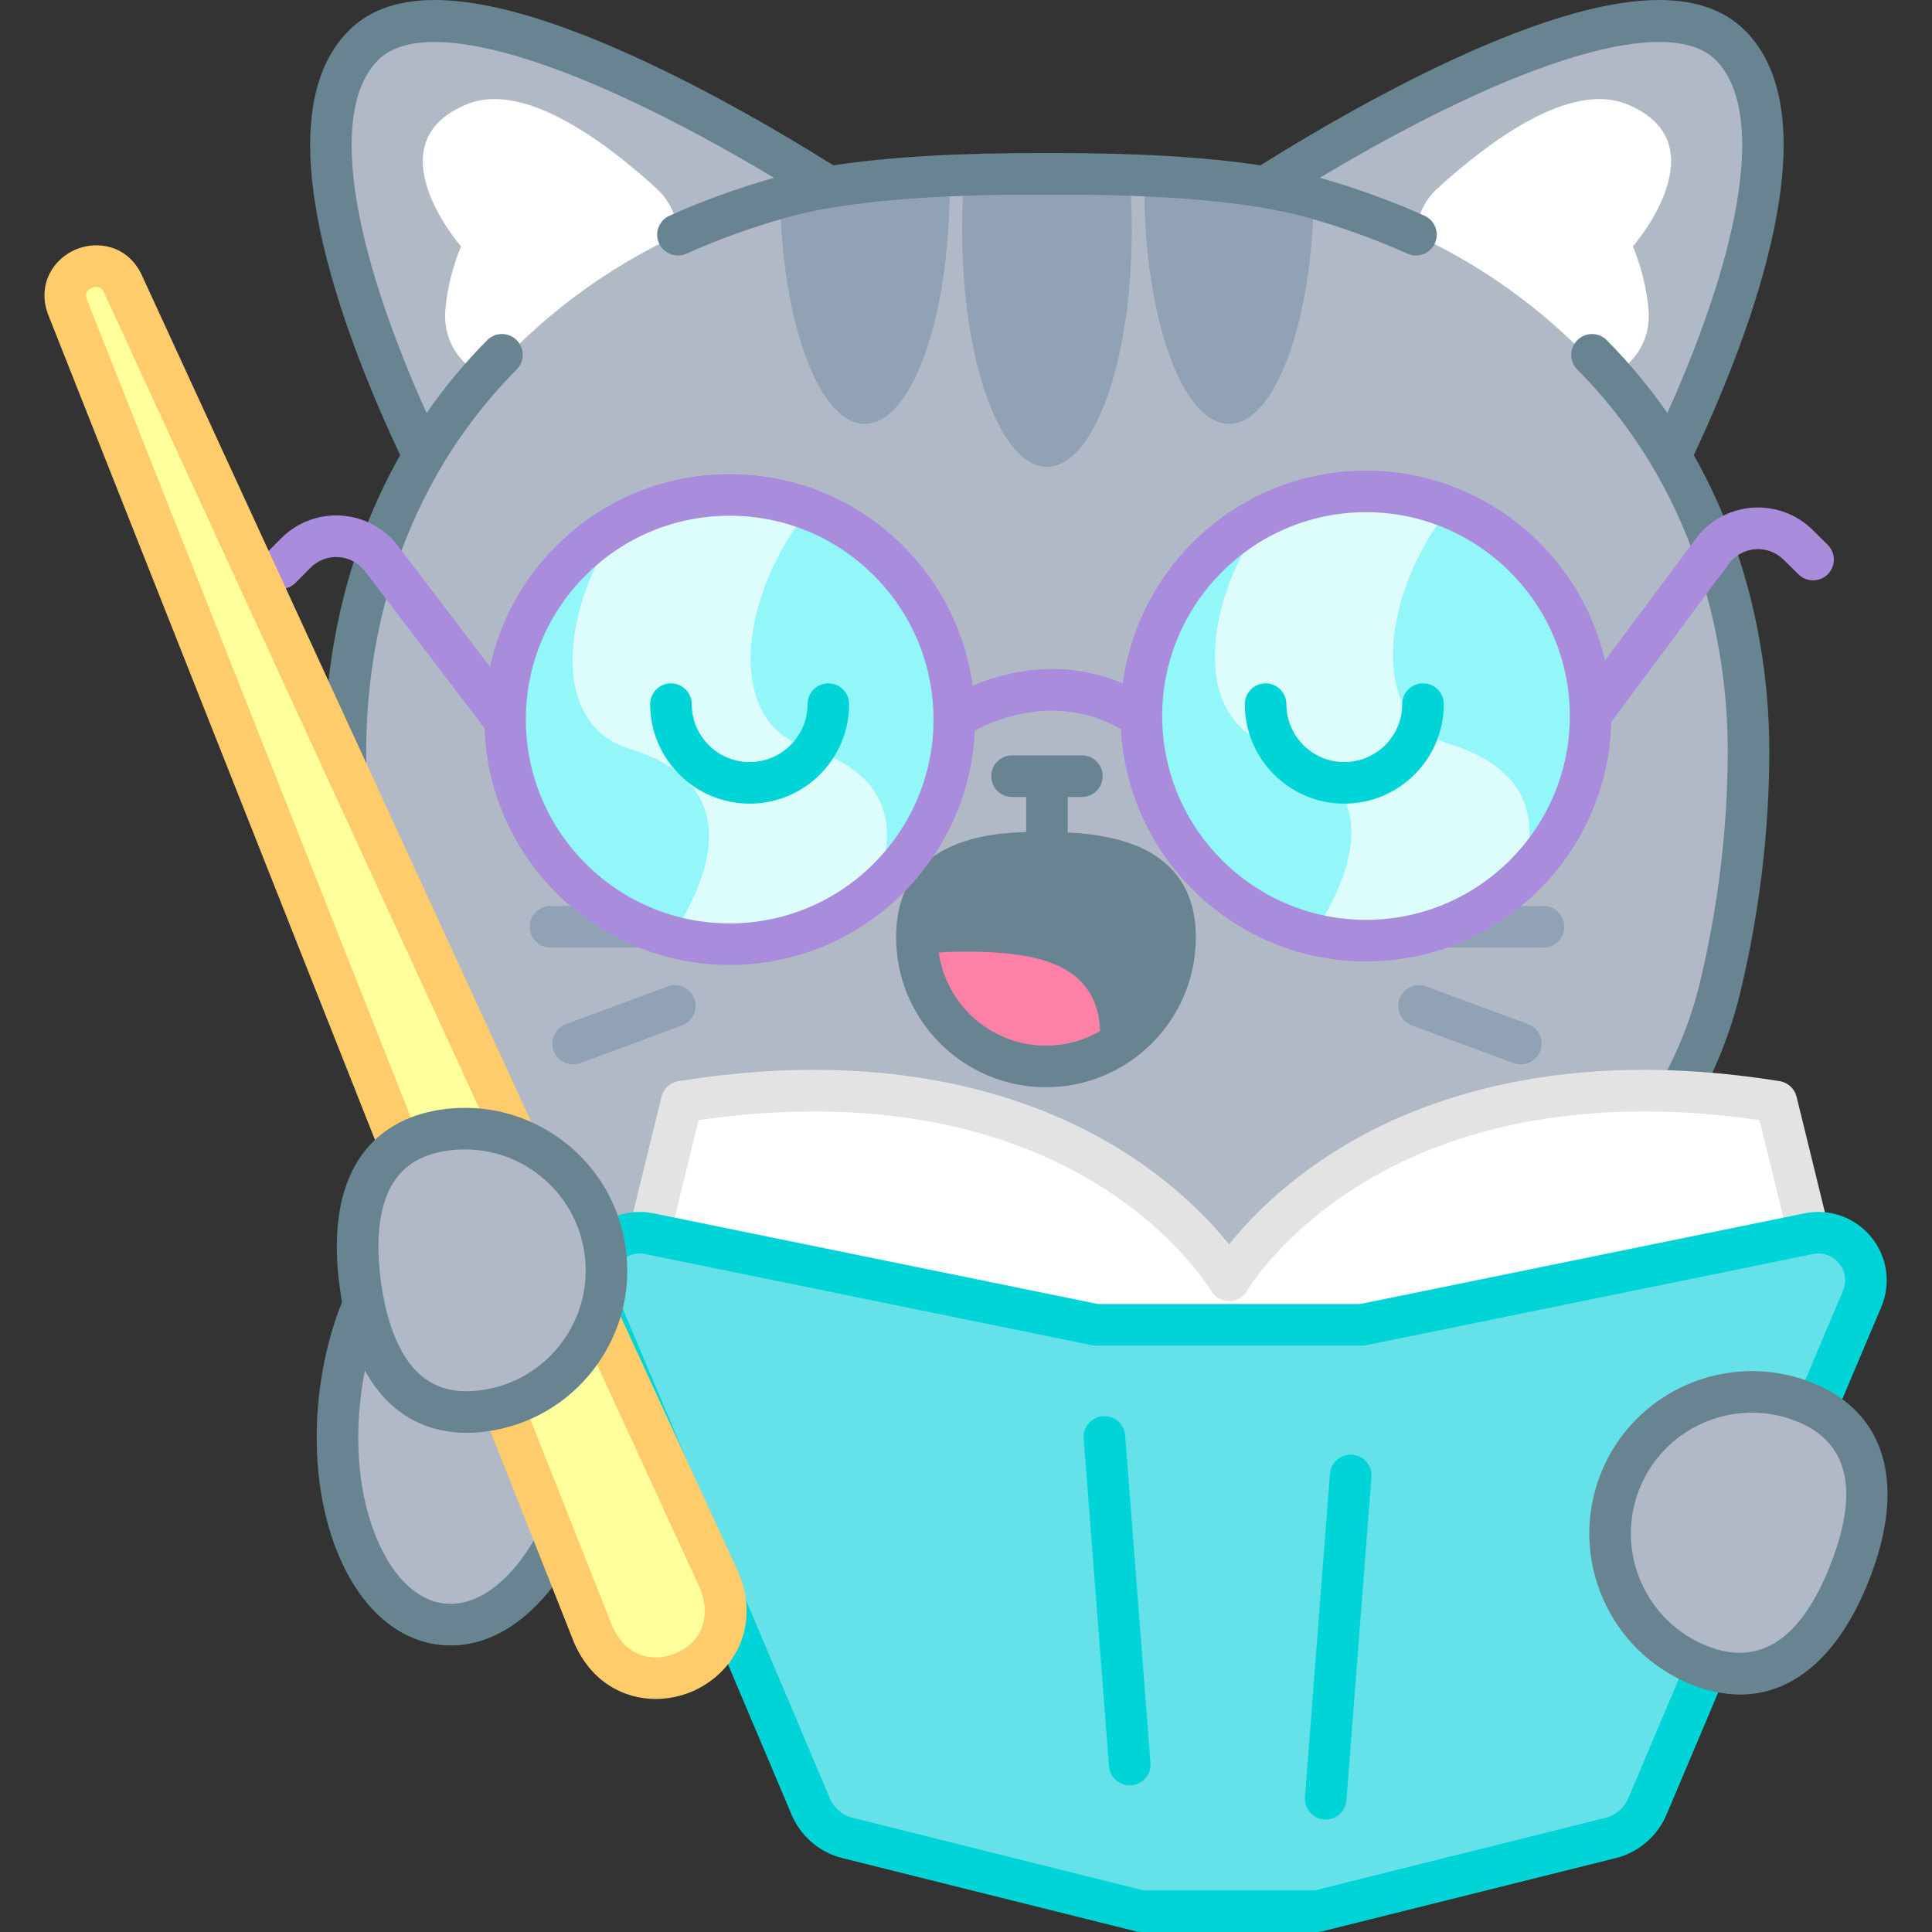
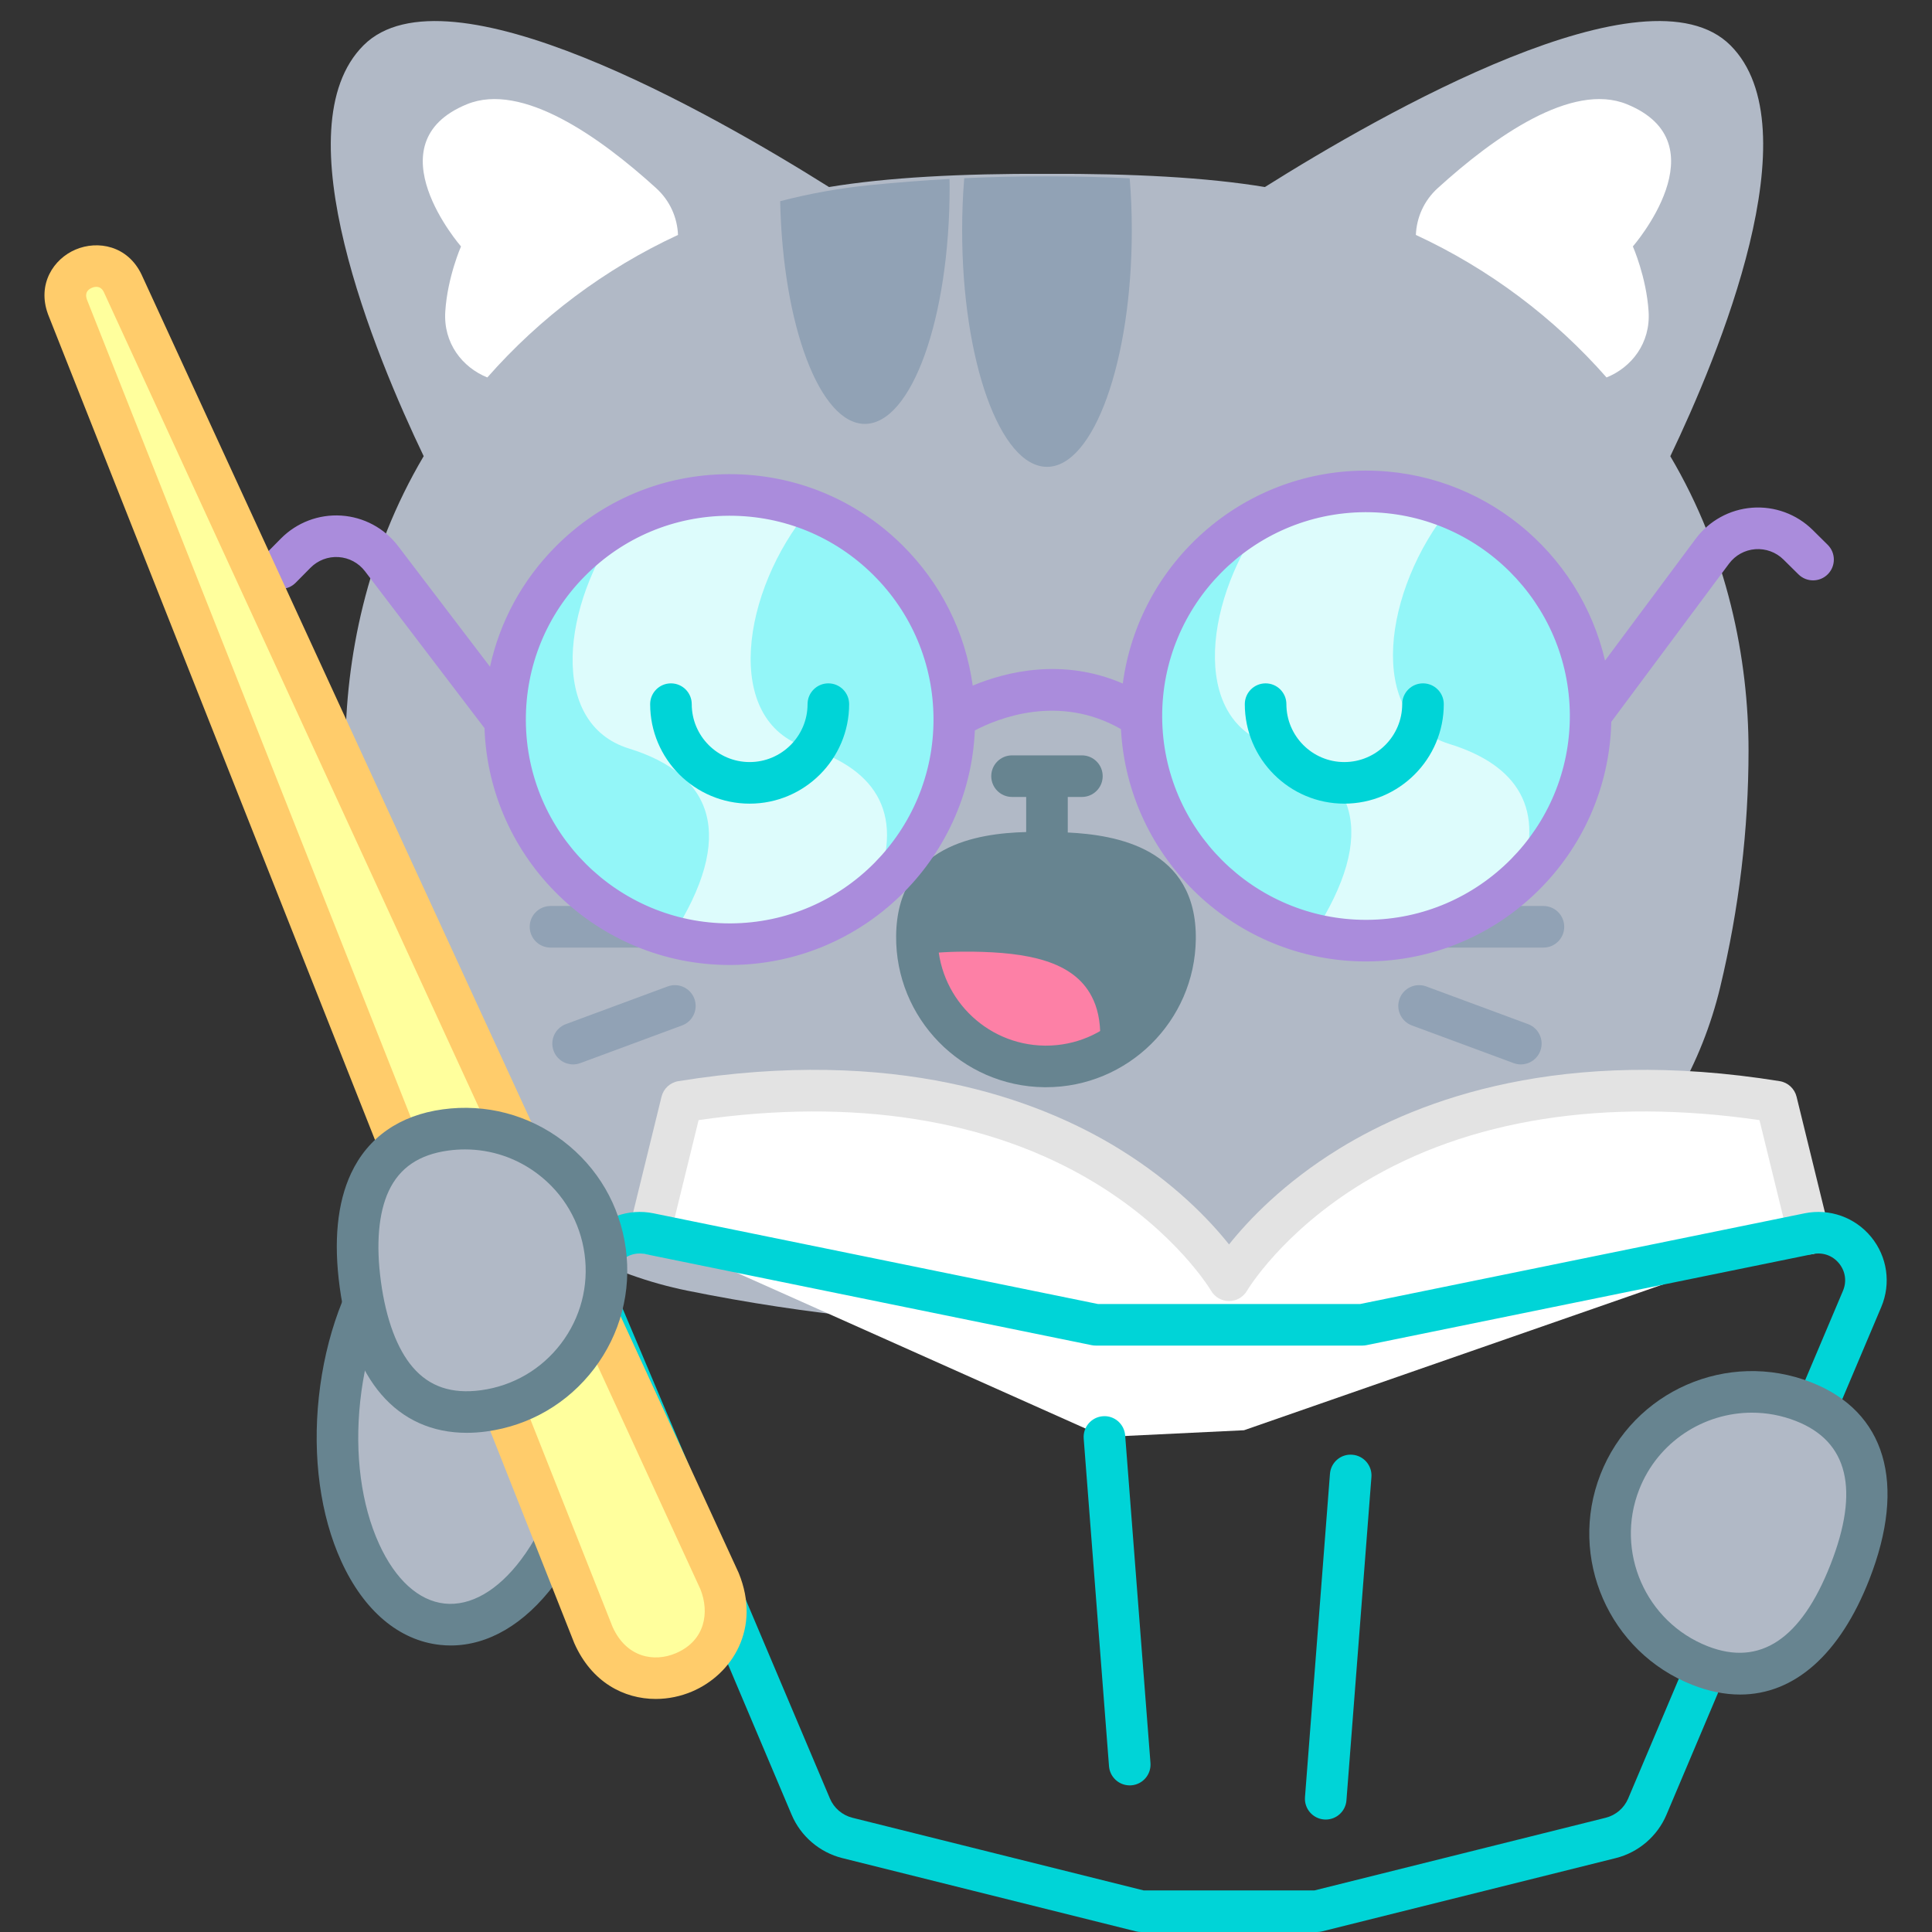
<svg xmlns="http://www.w3.org/2000/svg" version="1.1" id="Layer_1" x="0px" y="0px" viewBox="0 0 512 512" style="enable-background:new 0 0 512 512;" xml:space="preserve">
  <rect x="0" y="0" width="512" height="512" fill="#333333" stroke="none" />
  <g>
    <ellipse transform="matrix(0.107 -0.994 0.994 0.107 -262.13 456.725)" style="fill:#B1B9C6;" cx="123.284" cy="374.342" rx="56.422" ry="33.494" />
    <path style="fill:#678490;" d="M119.449,436.068c-0.936,0-1.874-0.051-2.814-0.153c-10.906-1.177-20.209-9.048-26.194-22.162   c-5.55-12.162-7.659-27.646-5.936-43.599c1.723-15.953,7.088-30.63,15.107-41.326c8.647-11.533,19.414-17.241,30.322-16.06   c21.744,2.348,35.856,31.236,32.129,65.762l0,0c-1.722,15.953-7.087,30.63-15.106,41.325   C139.055,430.396,129.381,436.068,119.449,436.068z M127.171,323.64c-6.399,0-12.995,4.134-18.741,11.799   c-6.849,9.135-11.454,21.885-12.967,35.899c-1.514,14.014,0.264,27.452,5.005,37.839c4.305,9.433,10.467,15.039,17.351,15.782   c6.886,0.732,14.101-3.416,20.321-11.714c6.849-9.136,11.454-21.885,12.967-35.899l0,0c2.963-27.437-7.275-51.993-22.356-53.622   C128.226,323.669,127.698,323.64,127.171,323.64z" />
    <g>
      <path style="fill:#B1B9C6;" d="M458.591,12.019c-22.076-22.076-92.405,18.081-123.38,37.549    c-15.331-2.55-35.106-3.596-57.752-3.494c-22.65-0.102-42.427,0.946-57.759,3.495C188.714,30.085,118.39-10.045,96.327,12.019    c-21.912,21.912,3.106,82.067,15.955,108.87c-15.195,25.664-20.743,53.77-20.743,77.973c0,20.929,2.493,41.831,7.507,62.734    c9.788,40.797,42.044,72.124,83.159,80.453c31.751,6.419,63.503,9.629,95.254,9.629c31.751,0,63.503-3.21,95.255-9.629    c41.115-8.329,73.371-39.656,83.159-80.453c5.013-20.903,7.507-41.805,7.507-62.734c0-24.197-5.545-52.296-20.731-77.954    C455.463,94.13,480.51,33.938,458.591,12.019z" />
      <g>
        <path style="fill:#91A2B5;" d="M299.939,61.011c0,34.642-10.08,62.707-22.467,62.707c-12.414,0-22.494-28.065-22.494-62.707     c0-4.748,0.186-9.364,0.557-13.793c14.616-0.663,29.231-0.663,43.847,0.026C299.754,51.673,299.939,56.289,299.939,61.011z" />
        <g>
          <path style="fill:#91A2B5;" d="M251.662,49.631c0,34.616-10.054,62.707-22.468,62.707c-11.937,0-21.751-26.128-22.441-59.02      c7.719-2.016,15.703-3.448,23.873-4.27c7.003-0.69,14.005-1.247,21.008-1.618C251.662,48.172,251.662,48.888,251.662,49.631z" />
-           <path style="fill:#91A2B5;" d="M348.164,53.026c-0.637,33.024-10.451,59.312-22.441,59.312      c-12.414,0-22.467-28.091-22.467-62.707c0-0.743,0-1.459,0.026-2.202c8.037,0.424,16.101,1.087,24.139,1.936      C334.502,50.108,341.426,51.355,348.164,53.026z" />
        </g>
      </g>
      <path style="fill:#FFFFFF;" d="M432.728,65.309c0,0,3.581,8.117,4.165,17.215c0.557,8.409-4.509,14.827-11.141,17.507    c-13.926-15.836-31.115-28.78-50.532-37.773c0.186-4.562,2.096-9.045,5.809-12.414c14.908-13.554,35.518-28.171,50.107-22.228    C456.548,37.988,432.728,65.309,432.728,65.309z" />
      <path style="fill:#FFFFFF;" d="M122.171,65.309c0,0-3.581,8.117-4.165,17.215c-0.557,8.409,4.509,14.827,11.141,17.507    c13.926-15.836,31.115-28.78,50.532-37.773c-0.186-4.562-2.096-9.045-5.809-12.414c-14.908-13.554-35.518-28.171-50.108-22.228    C98.351,37.988,122.171,65.309,122.171,65.309z" />
-       <path style="fill:#678490;" d="M462.477,8.115c-11.436-11.437-32.466-10.791-64.291,1.975    c-23.306,9.348-47.443,23.283-64.162,33.724c-14.689-2.247-33.599-3.331-56.54-3.253c-22.974-0.088-41.908,1.001-56.609,3.254    c-16.746-10.45-40.906-24.391-64.172-33.726C124.884-2.674,103.857-3.322,92.421,8.115c-23.07,23.07-2.023,79.233,13.626,112.491    c-16.921,29.893-20.018,60.178-20.018,78.255c0,21.292,2.577,42.832,7.659,64.019c5.051,21.055,15.894,40.099,31.356,55.074    c15.49,15.003,34.878,25.202,56.069,29.494c31.958,6.462,64.374,9.739,96.346,9.739c31.967,0,64.383-3.277,96.348-9.739    c21.189-4.292,40.577-14.491,56.067-29.494c15.462-14.975,26.305-34.019,31.356-55.074c5.082-21.189,7.659-42.728,7.659-64.019    c0-18.077-3.097-48.361-20.015-78.252C464.497,87.339,485.515,31.153,462.477,8.115z M450.514,260.31    c-4.563,19.017-14.351,36.213-28.307,49.729c-13.974,13.535-31.467,22.735-50.585,26.609c-31.246,6.316-62.926,9.52-94.162,9.52    c-31.241,0-62.922-3.203-94.161-9.52c-19.12-3.873-36.613-13.074-50.587-26.609c-13.956-13.516-23.745-30.713-28.307-49.729    c-4.88-20.346-7.355-41.02-7.355-61.448c0-22.657,5.181-65.901,39.878-100.953c2.141-2.162,2.123-5.651-0.04-7.793    c-2.163-2.139-5.651-2.124-7.792,0.04c-6.183,6.246-11.482,12.729-16.047,19.308c-20.761-46.145-25.613-80.778-12.835-93.557    c12.346-12.344,52.038-0.385,104.922,31.208c-9.743,2.777-19.072,6.159-27.728,10.054c-2.776,1.248-4.013,4.51-2.764,7.286    c1.248,2.775,4.509,4.013,7.285,2.764c8.199-3.688,17.054-6.896,26.317-9.531c14.759-4.189,38.05-6.253,69.238-6.105    c31.144-0.164,54.429,1.916,69.185,6.103c9.267,2.638,18.123,5.846,26.321,9.533c0.734,0.331,1.501,0.486,2.257,0.486    c2.102,0,4.11-1.209,5.028-3.25c1.249-2.776,0.011-6.037-2.764-7.286c-8.659-3.896-17.993-7.279-27.747-10.06    c52.866-31.606,92.559-43.562,104.921-31.202c12.757,12.757,7.911,47.39-12.816,93.555c-4.565-6.578-9.864-13.06-16.046-19.306    c-2.142-2.163-5.63-2.18-7.792-0.039c-2.163,2.141-2.181,5.63-0.04,7.792c34.697,35.05,39.878,78.295,39.878,100.953    C457.868,219.289,455.394,239.962,450.514,260.31z" />
      <g>
        <g>
          <path style="fill:#91A2B5;" d="M409.027,251.121h-32.954c-3.043,0-5.51-2.467-5.51-5.51c0-3.043,2.467-5.51,5.51-5.51h32.954      c3.043,0,5.51,2.467,5.51,5.51C414.537,248.653,412.07,251.121,409.027,251.121z" />
          <path style="fill:#91A2B5;" d="M403.034,282.08c-0.636,0-1.282-0.111-1.913-0.345l-26.962-9.986      c-2.854-1.057-4.31-4.227-3.254-7.081c1.057-2.854,4.228-4.311,7.081-3.253l26.962,9.986c2.854,1.057,4.31,4.227,3.254,7.081      C407.379,280.705,405.273,282.08,403.034,282.08z" />
        </g>
        <g>
          <path style="fill:#91A2B5;" d="M178.845,251.121h-32.954c-3.043,0-5.51-2.467-5.51-5.51c0-3.043,2.467-5.51,5.51-5.51h32.954      c3.043,0,5.51,2.467,5.51,5.51C184.355,248.653,181.888,251.121,178.845,251.121z" />
          <path style="fill:#91A2B5;" d="M151.883,282.08c-2.239,0-4.344-1.376-5.168-3.598c-1.057-2.854,0.4-6.024,3.254-7.081      l26.963-9.986c2.854-1.057,6.024,0.399,7.081,3.253c1.057,2.854-0.4,6.024-3.254,7.081l-26.963,9.986      C153.165,281.969,152.519,282.08,151.883,282.08z" />
        </g>
      </g>
      <g>
        <path style="fill:#678490;" d="M311.37,248.805c-0.026,3.289-0.53,6.445-1.432,9.443c-2.864,9.576-9.761,17.348-18.726,21.379     c-4.378,1.964-9.258,3.052-14.404,2.971c-17.163-0.185-31.247-12.997-33.502-29.523c-0.24-1.645-0.346-3.342-0.319-5.067     c0.053-4.455,0.955-8.037,2.519-10.928c3.105-5.571,8.78-8.489,15.916-9.921c4.775-0.955,10.24-1.22,16.049-1.141     c14.43,0.159,26.738,2.361,31.646,11.831C310.654,240.767,311.424,244.375,311.37,248.805z" />
        <path style="fill:#FD80A6;" d="M291.582,275.012c-0.026,1.565-0.159,3.103-0.371,4.615c-4.378,1.964-9.258,3.052-14.404,2.971     c-17.163-0.185-31.247-12.997-33.502-29.523c4.377-0.716,9.231-0.929,14.35-0.876c14.457,0.187,26.738,2.387,31.646,11.858     C290.84,266.948,291.635,270.582,291.582,275.012z" />
        <path style="fill:#678490;" d="M282.969,220.621v-9.421h3.745c3.043,0,5.51-2.467,5.51-5.51s-2.467-5.51-5.51-5.51h-18.51     c-3.043,0-5.51,2.467-5.51,5.51s2.467,5.51,5.51,5.51h3.745v9.3c-12.894,0.336-34.18,3.469-34.464,27.443     c-0.259,21.897,17.344,39.92,39.241,40.18c0.159,0.002,0.318,0.002,0.476,0.002c21.681,0,39.446-17.506,39.703-39.243     C317.188,224.826,295.84,221.237,282.969,220.621z M277.199,277.104c-0.113,0-0.23,0-0.344-0.002     c-15.82-0.187-28.538-13.209-28.352-29.028c0.121-10.222,4.793-16.584,27.399-16.584c0.488,0,0.987,0.004,1.491,0.01     c23.891,0.282,28.614,6.809,28.491,17.251C305.699,264.457,292.865,277.106,277.199,277.104z" />
      </g>
      <g>
        <g>
          <path style="fill:#93F6F8;" d="M252.893,190.36c0.103,18.511-8.258,35.116-21.462,46.092      c-10.243,8.54-23.362,13.686-37.733,13.766c-5.422,0.03-10.703-0.669-15.695-2.012c-25.312-6.739-44.01-29.723-44.163-57.184      c-0.126-22.592,12.358-42.31,30.871-52.5l0.029,0c8.399-4.653,18.034-7.301,28.295-7.358c7.55-0.042,14.758,1.317,21.419,3.875      C236.802,143.486,252.752,165.057,252.893,190.36z" />
          <path style="fill:#93F6F8;" d="M421.532,189.421c0.096,17.316-7.221,32.953-18.967,43.892      c-10.527,9.854-24.662,15.88-40.228,15.966c-4.927,0.027-9.711-0.558-14.323-1.64c-26.009-6.269-45.38-29.599-45.535-57.555      c-0.132-23.642,13.572-44.182,33.487-53.855c7.762-3.804,16.496-5.951,25.708-6.003c7.987-0.044,15.634,1.487,22.588,4.335      C405.999,143.301,421.393,164.555,421.532,189.421z" />
          <path style="fill:#DDFCFC;" d="M402.565,233.313c-10.527,9.854-24.662,15.88-40.228,15.966      c-4.927,0.027-9.711-0.558-14.323-1.64c17.516-27.034,11.274-43.324-11.124-50.225c-21.902-6.758-17.509-39.724-0.924-61.185      c7.762-3.804,16.496-5.951,25.708-6.003c7.987-0.044,15.634,1.487,22.588,4.335c-17.488,21.408-22.574,55.69-0.176,62.59      C402.278,202.763,409.807,214.586,402.565,233.313z" />
          <path style="fill:#DDFCFC;" d="M231.431,236.452c-10.243,8.54-23.362,13.686-37.733,13.766      c-5.422,0.03-10.703-0.669-15.695-2.012c17.254-26.799,10.955-42.973-11.326-49.845c-21.464-6.615-17.676-38.353-1.966-59.838      l0.029,0c8.399-4.653,18.034-7.301,28.295-7.358c7.55-0.042,14.758,1.317,21.419,3.875      c-17.838,21.38-23.155,56.101-0.582,63.059C232.766,203.94,240.153,216.435,231.431,236.452z" />
          <path style="fill:#AA8CDC;" d="M484.353,144.374l-3.973-3.93c-4.244-4.196-10.096-6.343-16.043-5.895      c-5.952,0.451-11.409,3.456-14.972,8.245l-24.014,32.267c-6.684-28.832-32.566-50.347-63.339-50.347      c-0.123,0-0.245,0-0.368,0.001c-32.817,0.184-59.883,24.773-64.091,56.427c-15.95-6.905-30.979-3.113-39.773,0.548      c-1.939-14.084-8.396-27.078-18.674-37.242c-12.264-12.129-28.487-18.793-45.72-18.793c-0.124,0-0.25,0-0.374,0.001      c-17.372,0.097-33.666,6.952-45.881,19.305c-8.777,8.875-14.675,19.831-17.274,31.736l-24.364-31.987      c-3.617-4.748-9.107-7.692-15.063-8.076c-5.95-0.381-11.779,1.83-15.978,6.074l-3.929,3.973c-2.14,2.164-2.12,5.653,0.044,7.793      c2.164,2.139,5.653,2.12,7.793-0.044l3.928-3.973c1.952-1.973,4.657-3.008,7.431-2.825c2.771,0.179,5.325,1.548,7.007,3.757      l31.671,41.58c1.21,34.85,29.92,62.761,64.972,62.761c0.122,0,0.245,0,0.368-0.001c34.775-0.193,63.108-27.788,64.61-62.16      c5.991-3.15,22.212-9.798,38.719-0.349c1.813,34.294,30.282,61.571,64.936,61.571c0.122,0,0.245,0,0.368-0.001      c35.222-0.196,63.817-28.507,64.637-63.493l31.2-41.923c1.657-2.227,4.196-3.624,6.964-3.834      c2.77-0.199,5.488,0.791,7.462,2.741l3.973,3.929c2.164,2.14,5.653,2.122,7.793-0.043      C486.536,150.003,486.516,146.514,484.353,144.374z M193.673,244.708c-0.104,0.001-0.201,0.001-0.305,0.001      c-29.643,0-53.847-24.036-54.012-53.716c-0.08-14.428,5.463-28.024,15.608-38.283c10.146-10.259,23.679-15.953,38.107-16.033      c0.104-0.001,0.207-0.001,0.311-0.001c14.312,0,27.788,5.537,37.973,15.609c10.259,10.146,15.954,23.678,16.034,38.106      C247.552,220.173,223.456,244.542,193.673,244.708z M362.306,243.768c-0.104,0.001-0.202,0.001-0.305,0.001      c-29.643,0-53.847-24.035-54.012-53.716c-0.166-29.784,23.931-54.152,53.716-54.318c0.104-0.001,0.202-0.001,0.305-0.001      c29.643,0,53.847,24.036,54.012,53.716C416.185,219.234,392.089,243.603,362.306,243.768z" />
        </g>
      </g>
      <g>
        <path style="fill:#00D4D7;" d="M198.665,212.975c-14.539,0-26.366-11.827-26.366-26.366c0-3.043,2.467-5.51,5.51-5.51     s5.51,2.467,5.51,5.51c0,8.462,6.884,15.346,15.346,15.346c8.461,0,15.346-6.884,15.346-15.346c0-3.043,2.467-5.51,5.51-5.51     c3.043,0,5.51,2.467,5.51,5.51C225.031,201.148,213.203,212.975,198.665,212.975z" />
        <path style="fill:#00D4D7;" d="M356.252,212.975c-14.538,0-26.366-11.827-26.366-26.366c0-3.043,2.467-5.51,5.51-5.51     s5.51,2.467,5.51,5.51c0,8.462,6.884,15.346,15.346,15.346c8.462,0,15.346-6.885,15.346-15.347c0-3.043,2.467-5.51,5.51-5.51     s5.51,2.467,5.51,5.51C382.619,201.147,370.791,212.975,356.252,212.975z" />
      </g>
    </g>
    <g>
      <path style="fill:#FFFFFF;" d="M479.335,326.942L329.68,379.028l-36.998,1.783l-120.602-53.869l8.576-34.984    c107.809-17.382,145.057,47.337,145.057,47.337s37.239-64.719,145.047-47.337L479.335,326.942z" />
      <path style="fill:#E3E3E3;" d="M325.713,344.794c-0.005,0-0.011,0-0.016,0c-1.966-0.006-3.783-1.052-4.764-2.755    c-0.081-0.139-9.2-15.493-30.77-28.582c-27.788-16.861-64.038-22.583-105.029-16.612l-7.699,31.407    c-0.724,2.957-3.707,4.763-6.664,4.04c-2.956-0.725-4.764-3.708-4.04-6.664l8.576-34.982c0.527-2.15,2.289-3.776,4.475-4.128    c57.359-9.247,95.129,4.628,116.714,17.894c14.727,9.052,24.115,18.982,29.213,25.378c5.097-6.396,14.486-16.326,29.212-25.378    c21.585-13.268,59.357-27.142,116.714-17.894c2.185,0.352,3.948,1.978,4.475,4.128l8.575,34.982    c0.724,2.956-1.084,5.939-4.04,6.664c-2.956,0.719-5.94-1.084-6.664-4.04l-7.699-31.407c-40.992-5.974-77.241-0.25-105.029,16.612    c-21.569,13.089-30.688,28.443-30.778,28.597C329.489,343.747,327.672,344.794,325.713,344.794z" />
-       <path style="fill:#65E1E9;" d="M361.03,351.081l118.304-24.141c9.952-2.031,18.103,7.928,14.146,17.282l-56.93,134.562    c-1.747,4.13-5.335,7.198-9.685,8.283l-77.839,19.423h-23.316h-23.316l-77.84-19.423c-4.351-1.085-7.938-4.153-9.685-8.283    l-56.93-134.562c-3.958-9.354,4.194-19.313,14.146-17.282l118.304,24.141H361.03z" />
      <path style="fill:#00D4D7;" d="M349.026,512h-46.633c-0.45,0-0.898-0.055-1.334-0.164l-77.84-19.422    c-5.997-1.495-11.016-5.787-13.426-11.481l-56.93-134.562c-2.63-6.217-1.608-13.323,2.668-18.547    c4.276-5.224,11.043-7.632,17.654-6.281l117.76,24.03h69.529l117.759-24.03c6.615-1.351,13.38,1.058,17.655,6.281    c4.275,5.223,5.298,12.33,2.668,18.547l-56.93,134.561c-2.409,5.694-7.429,9.987-13.427,11.483l-77.839,19.421    C349.923,511.945,349.475,512,349.026,512z M303.07,500.98h45.279l77.182-19.258c2.656-0.662,4.878-2.563,5.944-5.085    l56.93-134.561c1.047-2.475,0.656-5.194-1.046-7.274c-1.702-2.079-4.286-3-6.924-2.464L362.132,356.48    c-0.363,0.074-0.732,0.112-1.102,0.112h-70.642c-0.37,0-0.739-0.037-1.102-0.112l-118.304-24.141    c-2.635-0.536-5.222,0.385-6.923,2.464c-1.702,2.08-2.093,4.799-1.046,7.274l56.93,134.561c1.066,2.52,3.288,4.421,5.944,5.083    L303.07,500.98z" />
      <path style="fill:#00D4D7;" d="M299.386,473.145c-2.851,0-5.265-2.195-5.488-5.085l-6.707-86.825    c-0.234-3.034,2.035-5.684,5.069-5.918c3.035-0.25,5.684,2.034,5.919,5.069l6.707,86.825c0.234,3.034-2.035,5.684-5.069,5.918    C299.672,473.14,299.528,473.145,299.386,473.145z" />
      <path style="fill:#00D4D7;" d="M351.334,482.198c-0.142,0-0.286-0.005-0.431-0.017c-3.034-0.234-5.304-2.884-5.069-5.918    l6.618-85.676c0.234-3.034,2.87-5.325,5.919-5.069c3.034,0.234,5.304,2.884,5.069,5.918l-6.618,85.677    C356.598,480.002,354.184,482.198,351.334,482.198z" />
    </g>
    <path style="fill:#FFFF9D;" d="M190.677,418.981L32.524,75.106c-4.375-9.082-18.203-3.454-14.634,6.257   c0,0,139.363,351.909,139.363,351.909C167.251,455.815,200.069,441.975,190.677,418.981L190.677,418.981z" />
    <path style="fill:#FFCC6B;" d="M173.773,450.24c-8.417,0-16.983-4.42-21.556-14.733c-0.03-0.067-0.059-0.136-0.086-0.204   L12.767,83.393c-0.017-0.043-0.033-0.085-0.048-0.128C9.788,75.292,14.184,68.61,20.04,66.13   c5.894-2.496,13.779-1.034,17.449,6.584l158.195,343.964c0.033,0.072,0.064,0.145,0.095,0.218   c5.962,14.597-1.708,26.83-12.366,31.368C180.392,449.551,177.094,450.24,173.773,450.24z M162.334,431.133   c3.684,8.191,11.065,9.42,16.761,6.992c7.869-3.351,8.946-10.911,6.523-16.958L27.518,77.408c-0.858-1.778-2.363-1.475-3.181-1.13   c-1.388,0.588-1.823,1.641-1.294,3.132L162.334,431.133z" />
    <g>
      <path style="fill:#B1B9C6;" d="M128.228,373.885c20.555-2.801,34.948-21.734,32.148-42.29    c-2.801-20.555-21.734-34.948-42.29-32.148c-20.555,2.801-25.392,20.432-22.591,40.988    C98.295,360.991,107.673,376.686,128.228,373.885z" />
      <path style="fill:#678490;" d="M123.689,379.713c-9.136,0-16.901-3.476-22.67-10.208c-5.622-6.561-9.317-16.091-10.985-28.326    c-1.667-12.234-0.656-22.406,3.006-30.23c4.463-9.538,12.866-15.402,24.302-16.96c11.396-1.556,22.722,1.424,31.881,8.387    c9.16,6.962,15.059,17.075,16.612,28.475c1.553,11.4-1.426,22.722-8.389,31.881c-6.963,9.159-17.076,15.059-28.475,16.612l0,0    C127.166,379.591,125.403,379.713,123.689,379.713z M123.224,304.609c-1.458,0-2.925,0.099-4.394,0.298    c-7.759,1.058-12.93,4.561-15.807,10.711c-2.71,5.792-3.425,14.116-2.068,24.074c1.356,9.957,4.272,17.787,8.433,22.641    c4.419,5.157,10.34,7.144,18.097,6.092c0,0,0,0,0,0c8.483-1.156,16.008-5.546,21.189-12.362    c5.181-6.816,7.398-15.242,6.242-23.725c-1.156-8.482-5.546-16.008-12.362-21.189C136.92,306.866,130.183,304.609,123.224,304.609    z" />
    </g>
    <g>
      <path style="fill:#B1B9C6;" d="M477.949,371.45c-19.316-7.566-41.109,1.959-48.675,21.275    c-7.566,19.316,1.959,41.109,21.275,48.675c19.316,7.566,32.128-5.477,39.695-24.793    C497.81,397.291,497.265,379.016,477.949,371.45z" />
      <path style="fill:#678490;" d="M461.136,449.071c-4.038,0-8.251-0.837-12.597-2.54c-22.115-8.662-33.058-33.701-24.396-55.815    c8.662-22.115,33.7-33.061,55.815-24.396l0,0c19.781,7.749,25.399,26.81,15.416,52.298    C487.584,438.504,475.476,449.071,461.136,449.071z M464.287,374.372c-12.812,0-24.936,7.733-29.883,20.363    c-6.446,16.456,1.698,35.088,18.154,41.535c13.847,5.424,24.798-1.869,32.555-21.672c7.757-19.802,4.668-32.593-9.174-38.017l0,0    C472.113,375.082,468.168,374.372,464.287,374.372z" />
    </g>
  </g>
  <g>
</g>
  <g>
</g>
  <g>
</g>
  <g>
</g>
  <g>
</g>
  <g>
</g>
  <g>
</g>
  <g>
</g>
  <g>
</g>
  <g>
</g>
  <g>
</g>
  <g>
</g>
  <g>
</g>
  <g>
</g>
  <g>
</g>
</svg>